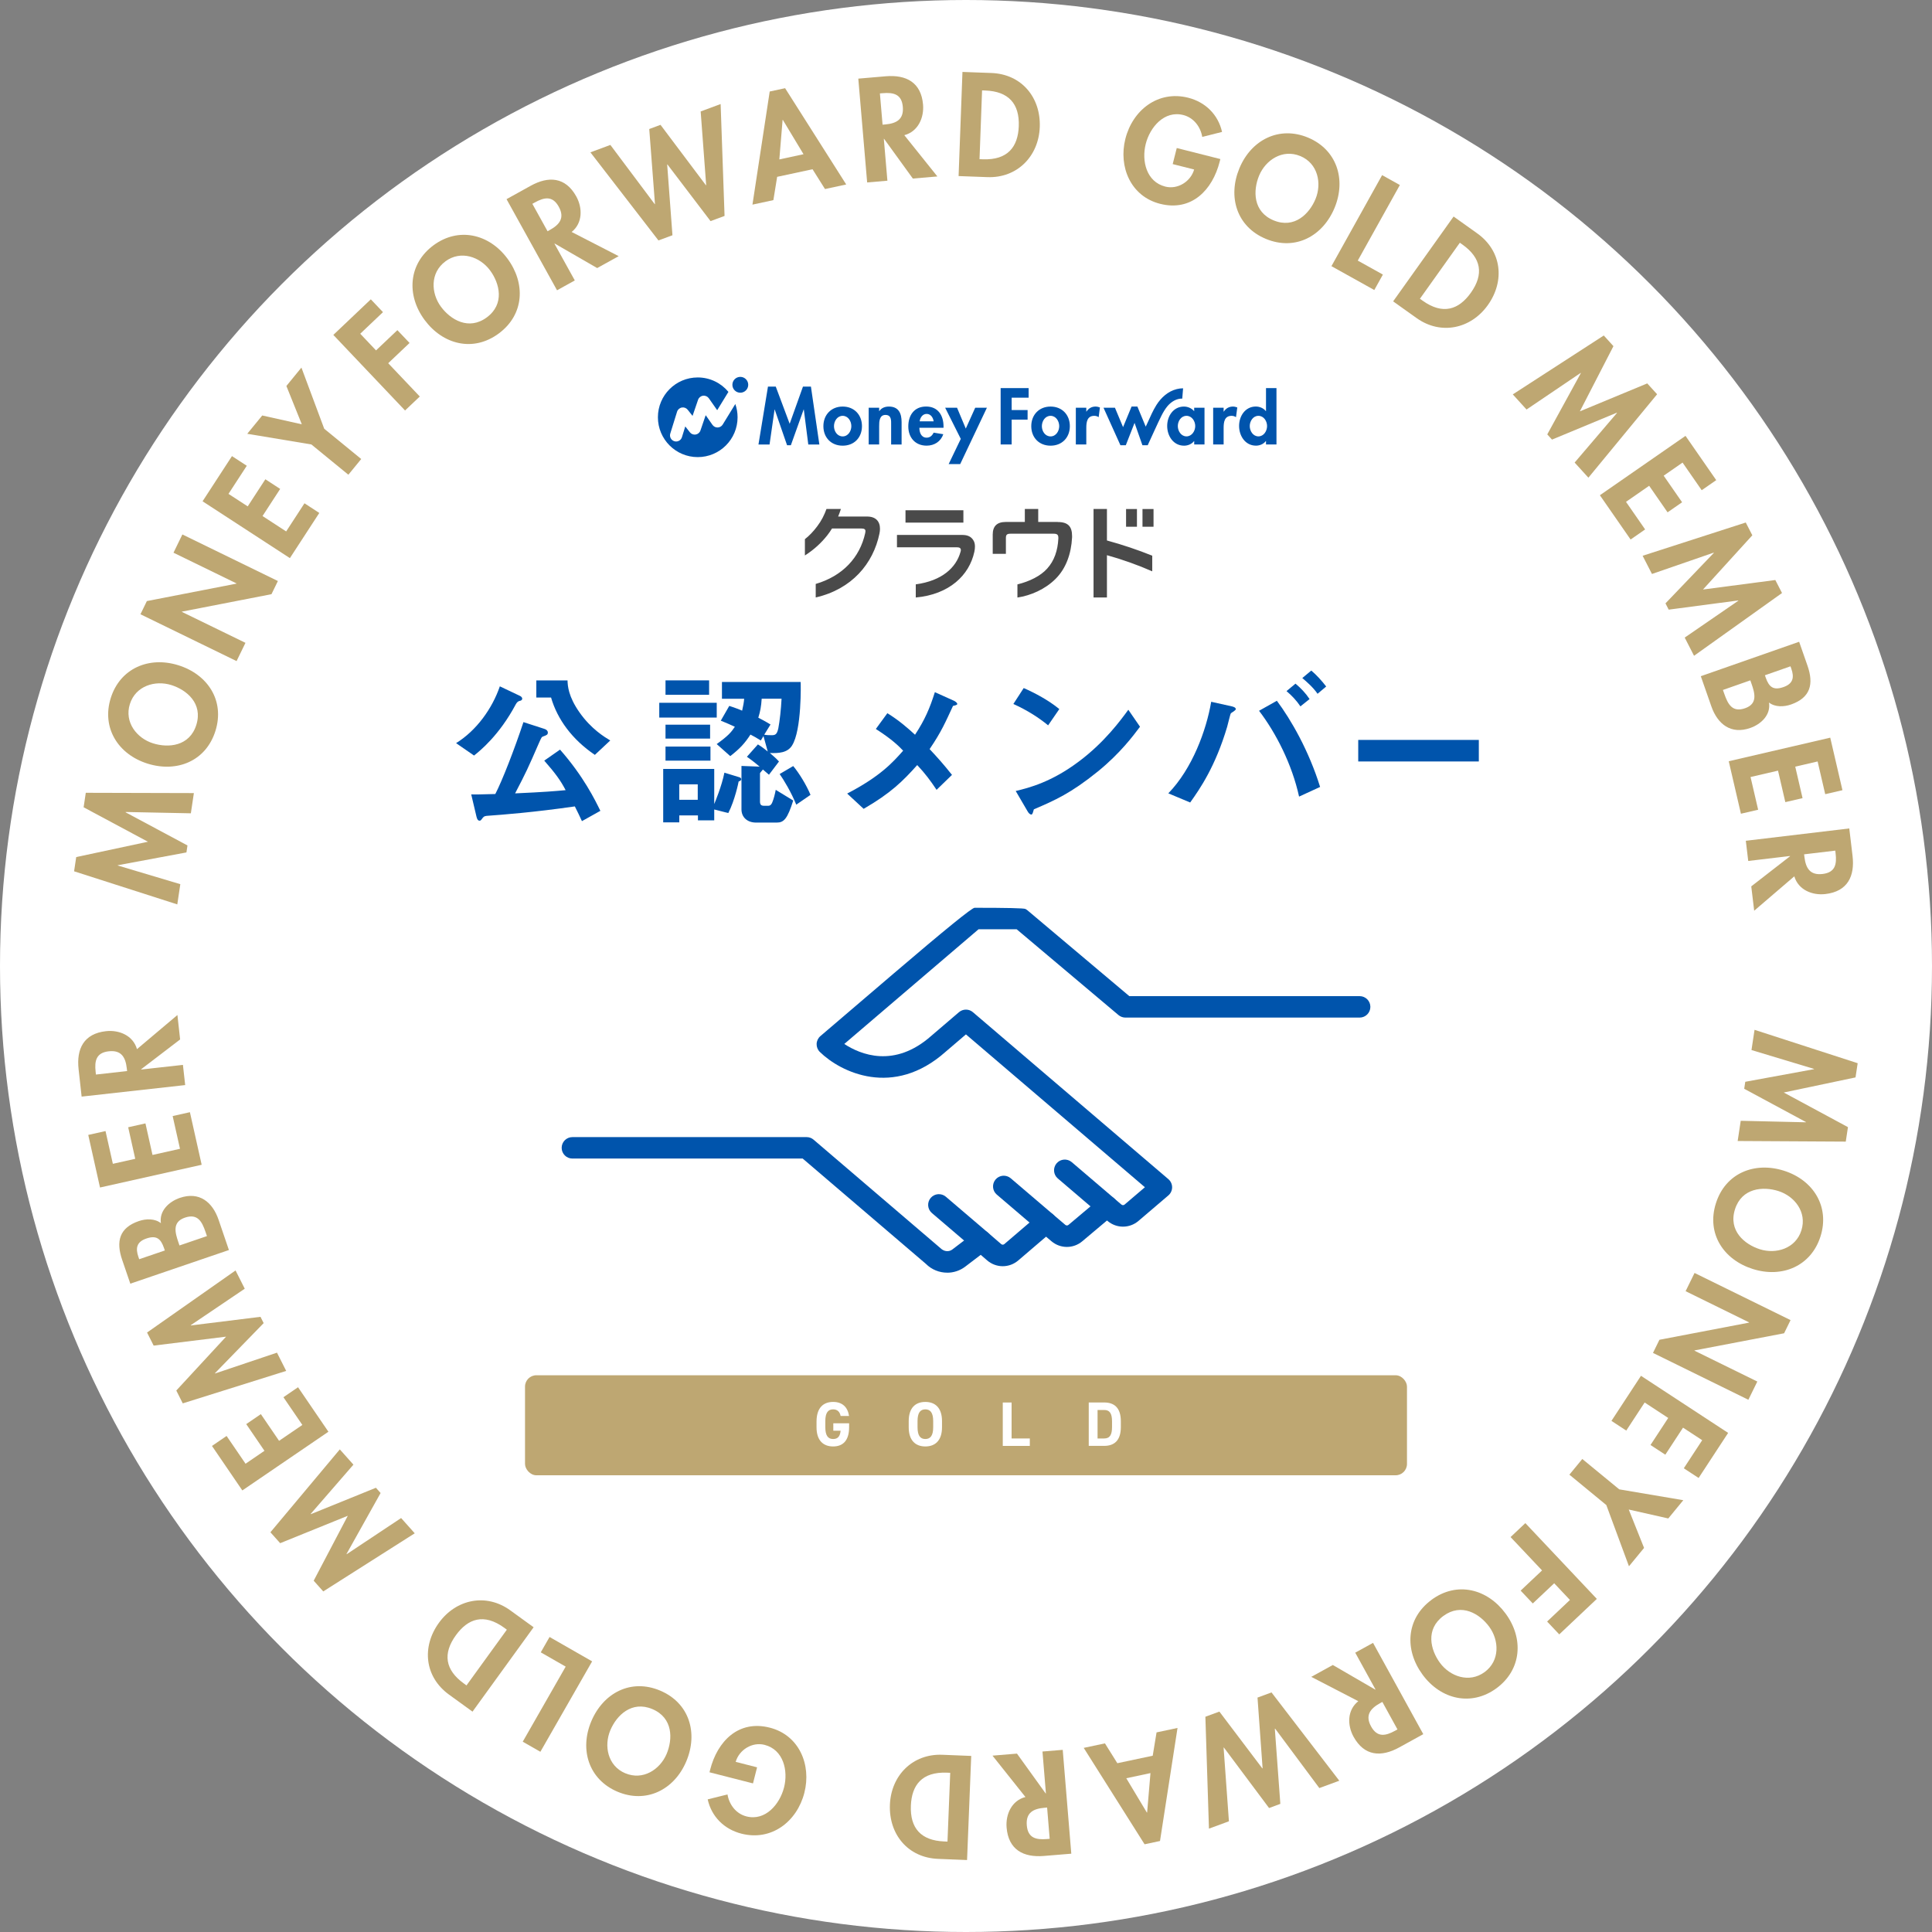
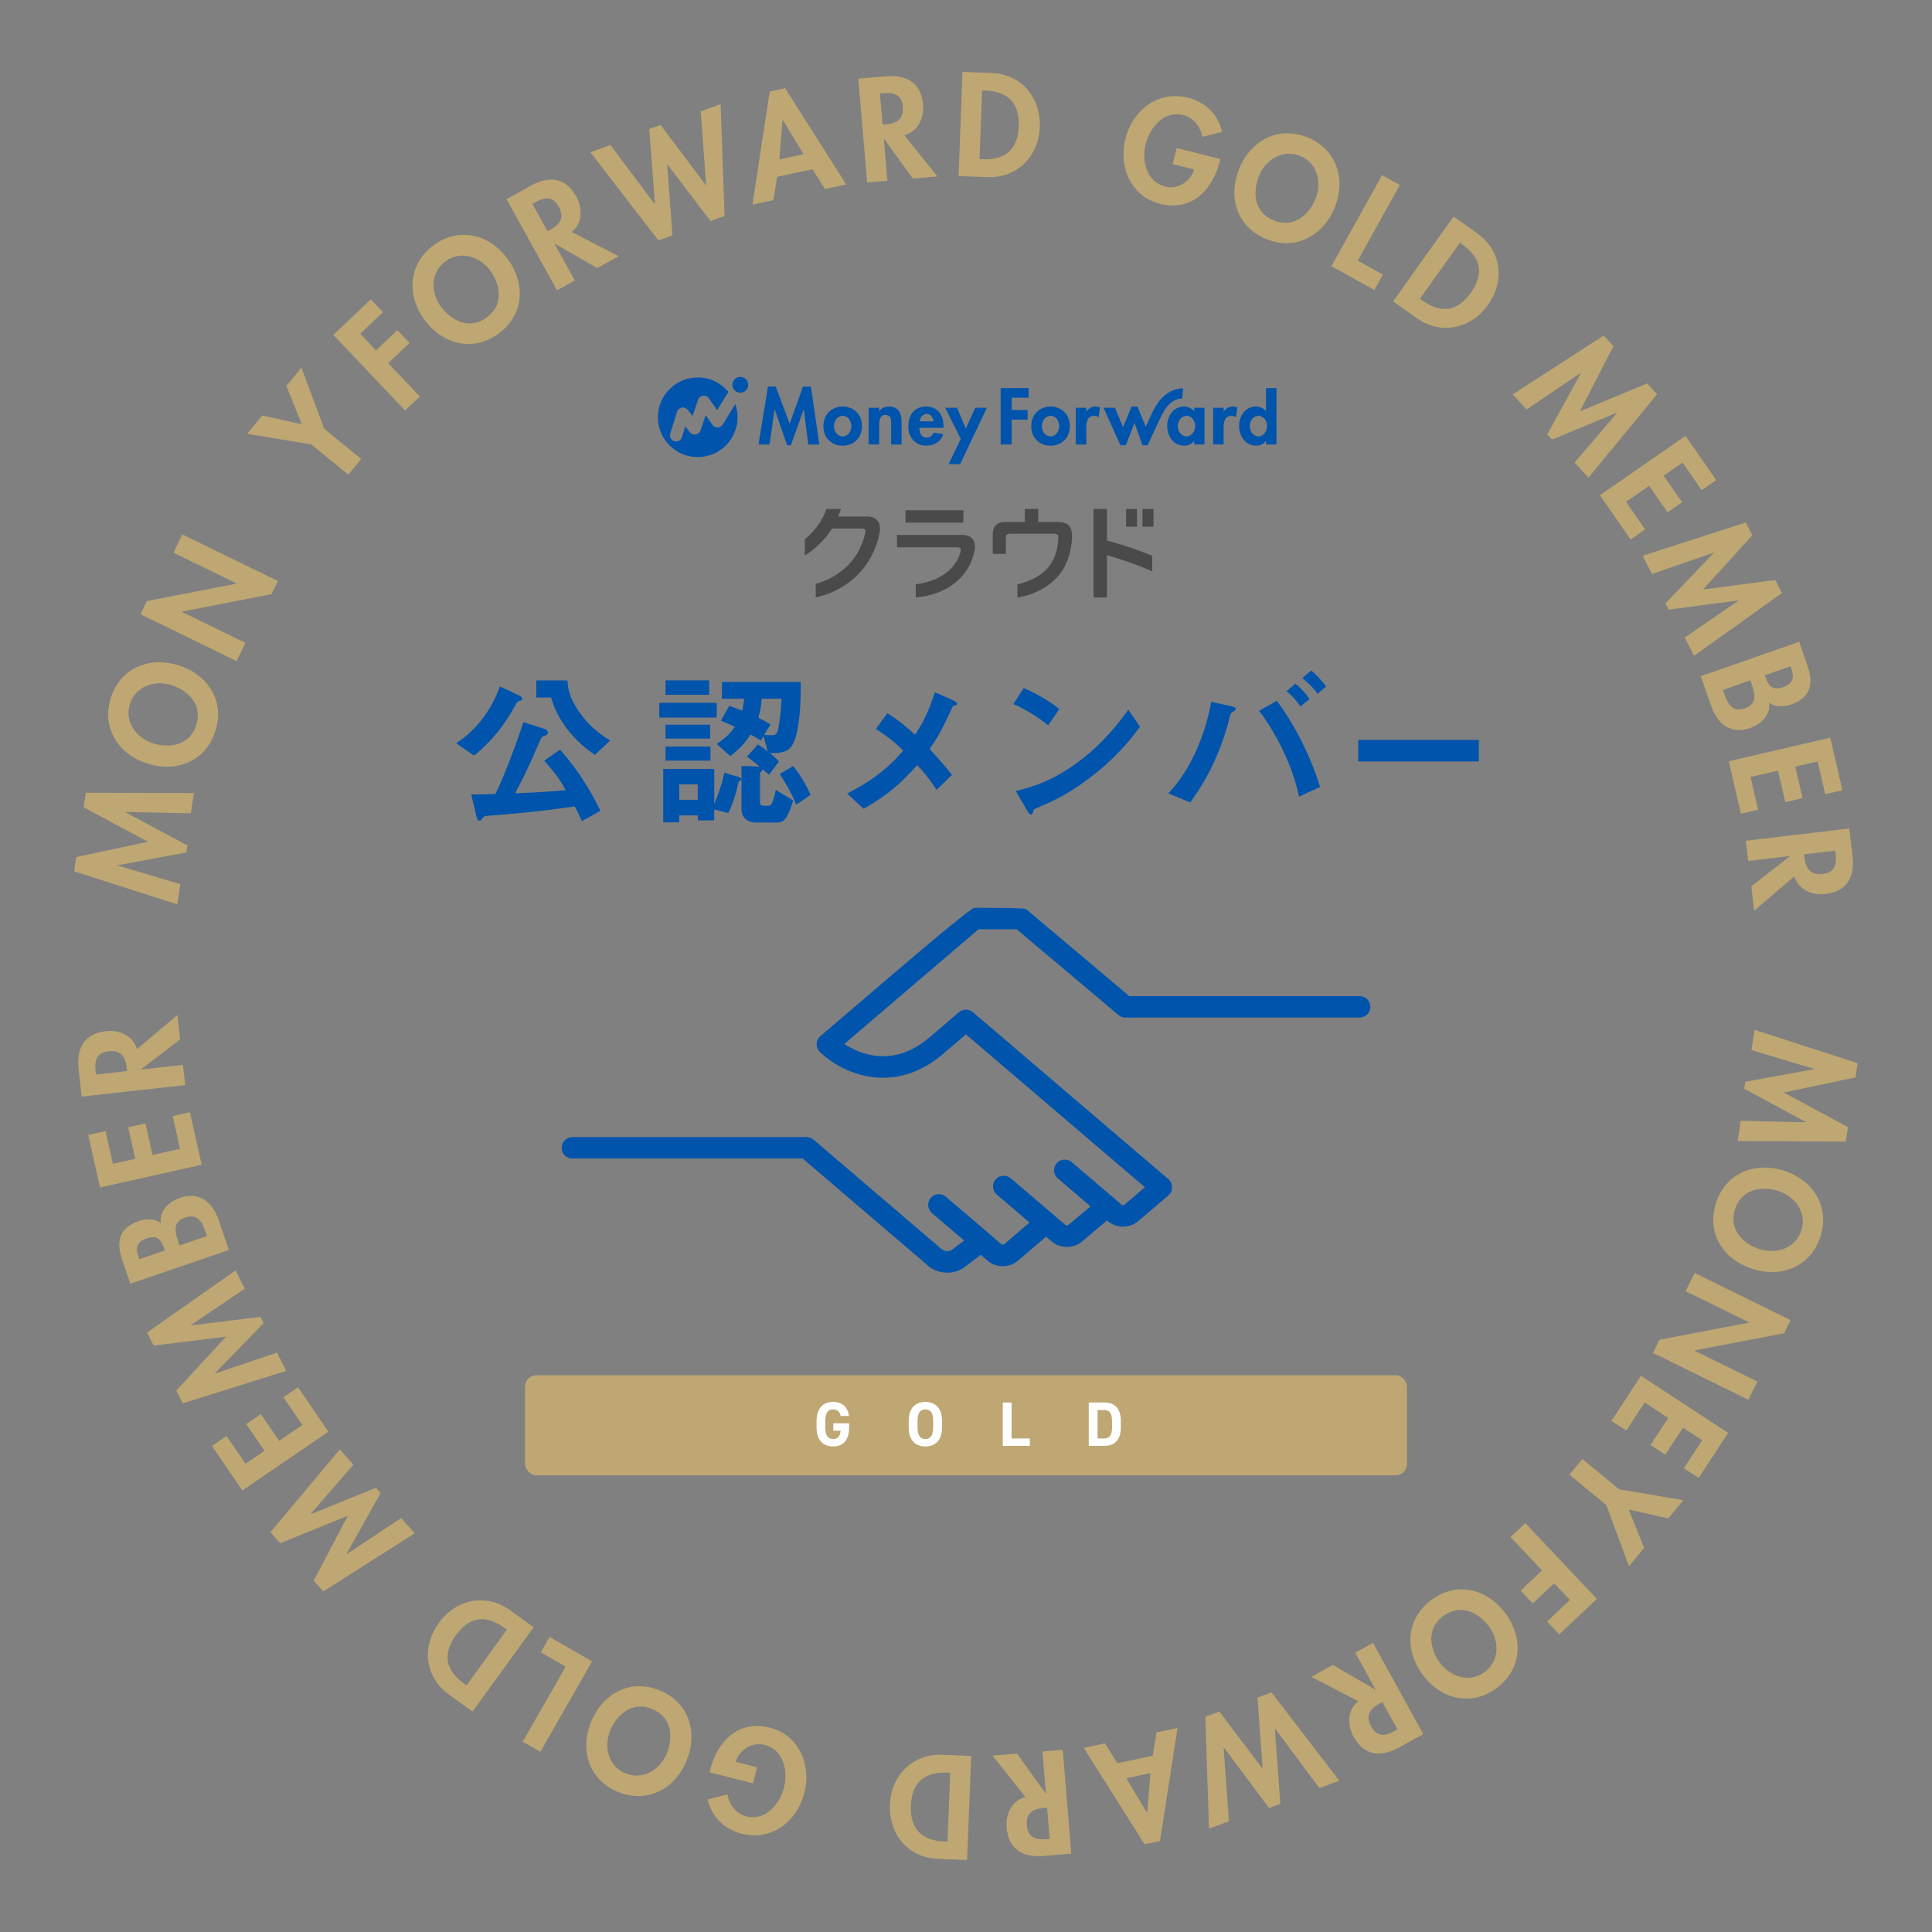
<svg xmlns="http://www.w3.org/2000/svg" id="_レイヤー_2" data-name="レイヤー 2" viewBox="0 0 600 600">
  <rect x="0" y="0" width="600" height="600" fill="#808080" stroke="none" />
  <defs>
    <style>
      .cls-1 {
        fill: #4a4a4a;
      }

      .cls-2 {
        fill: #fff;
      }

      .cls-3 {
        fill: #0054ac;
      }

      .cls-4 {
        fill: #bea772;
      }
    </style>
  </defs>
  <g id="_レイヤー_1-2" data-name="レイヤー 1">
    <g>
-       <circle class="cls-2" cx="300" cy="300" r="300" />
      <g>
        <rect class="cls-4" x="163.05" y="427.1" width="273.9" height="31.06" rx="3.52" ry="3.52" />
        <g>
          <path class="cls-2" d="M263.7,442.02v1.23c0,4.12-1.91,5.96-4.96,5.96s-5.16-1.84-5.16-5.96v-1.72c0-4.36,2.13-6.15,5.16-6.15,2.83,0,4.53,1.6,4.94,4.36h-2.62c-.23-1.23-.96-2.05-2.33-2.05-1.58,0-2.42,1.07-2.42,3.65v1.91c0,2.58.84,3.65,2.42,3.65s2.17-.96,2.33-2.58h-2.27v-2.3h4.9Z" />
          <path class="cls-2" d="M287.37,449.21c-3.03,0-5.16-1.84-5.16-5.96v-1.91c0-4.16,2.13-5.96,5.16-5.96s5.18,1.8,5.18,5.96v1.91c0,4.12-2.13,5.96-5.18,5.96ZM284.95,443.25c0,2.58.84,3.65,2.42,3.65s2.44-1.07,2.44-3.65v-1.91c0-2.58-.86-3.65-2.44-3.65s-2.42,1.07-2.42,3.65v1.91Z" />
          <path class="cls-2" d="M314.16,446.73h5.66v2.31h-8.4v-13.48h2.74v11.17Z" />
          <path class="cls-2" d="M338.12,449.03v-13.48h4.79c3.05,0,5.18,1.56,5.18,5.86v1.76c0,4.28-2.13,5.86-5.18,5.86h-4.79ZM345.35,443.18v-1.76c0-2.32-.63-3.54-2.44-3.54h-2.05v8.85h2.05c1.82,0,2.44-1.23,2.44-3.55Z" />
        </g>
      </g>
      <g>
        <path class="cls-3" d="M161.34,217.68q-.68.16-1.16,1.05c-5.16,9.69-11.12,14.43-12.96,15.91l-5.58-3.85c6.37-3.95,11.22-10.74,13.59-17.64l6.32,3c.42.21.63.58.63.79,0,.53-.47.68-.84.74ZM180.73,255.02c-.79-1.74-1.26-2.68-2.21-4.58-12.8,1.84-22.44,2.58-26.97,2.9-.74.05-1.21.11-1.58.58-.63.84-.69.95-1.05.95-.53,0-.79-.58-.95-1.27l-1.63-6.9c1.16.05,1.79.05,7.48-.11,2.16-4.16,5.95-13.91,8.74-22.33l6.53,2.11c.69.21,1.05.68,1.05,1.11,0,.68-.37.84-1.42,1.21-.53.16-.58.37-1.32,2-3.53,8.11-3.95,9.01-7.43,15.7,9.32-.42,12.32-.69,15.69-1-1.53-2.95-3.16-5.21-6.64-9.17l4.9-3.42c7.32,8.32,10.85,15.59,12.53,19.01l-5.74,3.21ZM184.73,234.43c-7.06-4.79-11.64-11.06-13.59-17.8h-4.58v-5.32h9.69c.05,1.63.21,4.95,3.74,9.96,3.63,5.16,7.79,7.64,9.53,8.69l-4.79,4.48Z" />
        <path class="cls-3" d="M204.74,222.84v-4.58h17.85v4.58h-17.85ZM229.39,242.7c-.05.32-1.16,5.79-3.21,9.8l-4.37-1.11v3.37h-5.06v-1.53h-5.79v2.16h-5v-16.59h15.85v10.9c.26-.63,2.32-5.53,3.16-9.74l4.64,1.42c.32.11.58.26.58.63,0,.42-.53.58-.79.68ZM206.68,215.78v-4.48h13.54v4.48h-13.54ZM206.68,229.37v-4.32h13.85v4.32h-13.85ZM206.68,236.22v-4.37h13.96v4.37h-13.96ZM216.69,243.59h-5.74v4.79h5.74v-4.79ZM245.98,231.53c-1.47,2.32-4.27,2.42-6.9,2.32.68.58,2,1.69,2.84,2.64l-3.11,4.11c-1-.89-1.11-.95-1.9-1.63-.05.21-.89.95-.89,1.21v8.69c0,1,.32,1.37,1.26,1.37h1.32c.68,0,1.05-.53,1.26-1.11.42-1,.84-2.63,1.05-3.84l5.43,3.32c-1.79,5.69-2.9,6.85-5.11,6.85h-6.43c-2.69,0-4.53-1.63-4.53-4.11v-13.48l5.48.21.21.05c-2.11-1.79-3.11-2.48-4-3.11l3.42-3.84c.58.37,1.37.84,3.05,2.21l-1.32-4.79-.84,1.37c-1.26-.79-2.16-1.32-3.21-1.84-1.69,2.63-3.27,4.37-6.27,6.69l-4.21-3.74c3.53-2.53,4.48-3.64,5.64-5.37-1.47-.68-2.53-1.16-4.37-1.9l2.63-4.58c.63.21,1.58.47,4,1.47.37-1.63.53-2.53.63-3.69h-6.9v-5.21h24.44c.05.37.37,15.01-2.69,19.75ZM236.55,216.99c-.16,2.42-.42,3.85-1.05,5.9,2.37,1.21,3.05,1.68,3.79,2.11l-1.95,3.16c.79.16,1.53.16,2.27.16,1.05,0,1.68-.11,2.11-2.16.42-2.21.84-5.9,1-9.17h-6.16ZM247.29,249.91c-1.58-3.9-3.84-7.64-5.16-9.53l4.21-2.48c1.84,2.21,4.11,5.9,5.37,8.95l-4.43,3.05Z" />
        <path class="cls-3" d="M295.97,219.21c-2.32,5-3.58,8-7.27,13.43,2.37,2.53,4.32,4.69,6.95,8.01l-4.79,4.64c-1.9-2.85-3.48-5-6.01-7.69-4.42,4.95-8.22,8.74-16.64,13.59l-5.11-4.74c10.32-5.37,14.17-9.69,17.38-13.32-1.26-1.32-3.37-3.48-8.48-6.74l3.58-4.9c3.74,2.32,6.27,4.58,8.59,6.69,3.05-4.63,4.58-8.22,6.16-13.22l5.85,2.63c.26.11,1.11.58,1.11,1.05,0,.31-.79.47-1.32.58Z" />
        <path class="cls-3" d="M325.51,225.27c-3-2.48-6.58-4.74-10.8-6.64l3.21-4.95c3.48,1.53,7.74,3.79,11.06,6.53l-3.48,5.06ZM340.94,239.59c-8.32,6.74-13.33,8.96-19.86,11.75-.26.74-.37,1.63-.79,1.63-.32,0-.79-.32-1.16-1l-3.69-6.32c4.21-1,11.11-2.79,19.54-9.11,8.06-6,13.12-12.96,15.43-16.12l3.63,5.27c-2.05,2.74-6.16,8.27-13.11,13.91Z" />
        <path class="cls-3" d="M383.26,220.84c-.63.42-.84.53-1,.68-.21.26-.95,3.53-1.16,4.21-3.64,12.27-8.43,19.23-11.48,23.49l-6.79-2.84c7.43-7.64,11.8-19.54,13.32-28.44l6.37,1.42c.53.11,1.26.37,1.26.84,0,.26-.26.42-.53.63ZM403.44,247.39c-2.21-10.06-7.16-19.75-12.43-26.65l5.53-3.11c4.42,5.9,9.95,15.54,13.43,26.76l-6.53,3ZM403.86,219.37c-1.21-1.79-2.63-3.32-4.32-4.74l2.79-2.32c1.68,1.42,3.11,2.9,4.37,4.79l-2.84,2.27ZM409.18,215.47c-1.37-2.05-3.69-4-4.74-4.9l2.79-2.32c1.63,1.37,3.21,3.11,4.63,4.95l-2.68,2.26Z" />
        <path class="cls-3" d="M421.81,236.48v-6.69h37.45v6.69h-37.45Z" />
      </g>
      <g>
        <path class="cls-3" d="M294.16,395.24c-2.41,0-4.81-.92-6.62-2.74l-38.26-32.7h-71.52c-1.84,0-3.33-1.49-3.33-3.33s1.49-3.33,3.33-3.33h72.75c.79,0,1.56.28,2.16.8l39.39,33.68c1.15,1.13,2.66,1.22,3.72.4l6.91-5.27c1.25-.95,3-.9,4.2.13l4.03,3.48c.29.25.7.25.99,0l10.78-9.22c1.24-1.06,3.08-1.07,4.32,0l3.84,3.26c.28.24.7.24.98,0l9.83-8.27c1.24-1.05,3.06-1.04,4.3,0l2.31,1.96c.29.24.7.24.98,0l6.31-5.38-55.58-47.47-6.34,5.42c-16.2,14.4-32.62,6.32-39.03.03-.67-.66-1.03-1.56-1-2.49.03-.93.45-1.81,1.16-2.42l22.86-19.53q23.8-20.33,25.03-20.33,15.06,0,15.77.36c.23.12.46.26.66.43l31.63,26.65h71.53c1.84,0,3.33,1.49,3.33,3.33s-1.49,3.33-3.33,3.33h-72.74c-.79,0-1.54-.28-2.15-.78l-31.63-26.65c-2.68,0-9.13,0-11.83,0-5.35,4.57-32.45,27.72-41.7,35.62,4.94,3.24,15.52,7.7,27.07-2.56l8.55-7.31c1.25-1.06,3.08-1.06,4.32,0l60.7,51.85c.74.63,1.17,1.56,1.17,2.53s-.43,1.9-1.17,2.53l-9.27,7.91c-2.78,2.38-6.83,2.38-9.62.01l-.16-.14-7.68,6.46c-2.78,2.34-6.8,2.34-9.57-.01l-1.68-1.42-8.63,7.38c-2.81,2.4-6.88,2.39-9.68-.03l-1.98-1.71-4.74,3.61c-1.67,1.3-3.68,1.94-5.68,1.94Z" />
        <path class="cls-3" d="M343.8,377.99c-.76,0-1.53-.26-2.16-.8l-13.13-11.21c-1.4-1.2-1.56-3.3-.37-4.7,1.19-1.39,3.29-1.56,4.7-.37l13.13,11.21c1.4,1.2,1.56,3.3.37,4.7-.66.77-1.59,1.17-2.54,1.17Z" />
        <path class="cls-3" d="M324.85,383c-.76,0-1.53-.26-2.16-.8l-13.13-11.21c-1.4-1.2-1.56-3.3-.37-4.7,1.19-1.39,3.29-1.56,4.7-.37l13.13,11.21c1.4,1.2,1.56,3.3.37,4.7-.66.77-1.59,1.17-2.54,1.17Z" />
        <path class="cls-3" d="M304.7,388.73c-.76,0-1.53-.26-2.16-.8l-13.13-11.21c-1.4-1.2-1.56-3.3-.37-4.7,1.19-1.39,3.29-1.56,4.7-.37l13.13,11.21c1.4,1.2,1.56,3.3.37,4.7-.66.77-1.59,1.17-2.54,1.17Z" />
      </g>
      <g id="_マネーフォワード_クラウド" data-name="マネーフォワード クラウド">
        <path id="_クラウド" data-name="クラウド" class="cls-1" d="M353.09,158.08h-3.38v5.5h3.38v-5.5ZM299.19,158.47h-17.98v3.83h17.98v-3.83ZM343.77,158.09v-.02s-4.16,0-4.16,0v.02s0,27.46,0,27.46h4.16v-13.13c4.65,1.28,9.67,3.07,14.07,5.01v-4.86c-4.49-1.8-9.19-3.39-14.07-4.72v-9.75ZM354.81,158.08v5.5h3.43v-5.5h-3.43ZM328.52,162.1h-6.09v-4.03s-4.16,0-4.16,0v4.03h-5.94c-2.68,0-4.03,1.29-4.03,3.9v6h4.09v-4.93c0-1,.32-1.32,1.45-1.32h13.39c1.06,0,1.45.32,1.45,1.26v.23c-.19,3.74-1.26,6.9-3.48,9.35-2.04,2.28-5.46,3.98-9.23,4.9v4.08c4.14-.61,8.62-2.57,11.84-5.79,3.23-3.21,4.87-7.77,5.13-12.89,0-.13,0-.29,0-.42,0-2.89-1.19-4.35-4.42-4.35ZM298.87,166.12h-20.31v3.84h18.61c.87,0,1.23.32,1.23.84,0,.19-.03.39-.1.58-1.36,4.91-5.74,8.98-13.9,10.1v4.08c10.41-.95,16.62-6.9,18.19-14.18.13-.58.19-1.16.19-1.64,0-.81-.16-1.45-.52-2-.64-1.03-1.68-1.61-3.38-1.61ZM269.23,160.42h-8.94c.31-.75.6-1.54.86-2.35h-4.48c-.7,1.91-1.51,3.57-2.88,5.39-1.17,1.56-2.48,2.95-3.82,3.98v5.07c2.87-1.84,5.11-3.93,6.95-6.26.51-.64,1-1.36,1.47-2.12h9.13c.95,0,1.29.3,1.25.89-.01.19-.03.34-.07.53-1.67,7.61-7.02,13.34-15.37,15.8v4.2h0c11.22-2.58,17.87-10.49,19.8-19.87.1-.53.16-.99.16-1.45,0-2.37-1.38-3.85-4.08-3.81Z" />
        <path id="MoneyForward" class="cls-3" d="M251.84,120.06l2.62,17.98h-3.44l-1.39-10.87h-.05l-3.97,11.1h-1.18l-3.84-11.1h-.04l-1.56,10.87h-3.44l2.95-17.98h2.42l4.32,11.55,4.13-11.55h2.46ZM267.69,132.35c0,3.53-2.41,6.06-5.99,6.06s-5.99-2.53-5.99-6.06,2.44-6.09,5.99-6.09,5.99,2.53,5.99,6.09ZM264.39,132.35c0-1.58-1.02-3.21-2.69-3.21s-2.7,1.63-2.7,3.21,1.02,3.18,2.7,3.18,2.69-1.65,2.69-3.18ZM276.05,126.26c-1.16,0-2.3.39-2.97,1.42h-.05v-1.05h-3.25v11.4h3.25v-5.64c0-1.37.02-3.53,1.95-3.53s1.77,1.77,1.77,3.14v6.04h3.25v-6.97c0-2.65-.88-4.81-3.95-4.81ZM293.02,132.46v.39h-7.5c0,1.44.56,3.07,2.25,3.07,1.07,0,1.74-.65,2.18-1.56l3,.49c-.79,2.28-2.79,3.55-5.18,3.55-3.53,0-5.69-2.51-5.69-5.97s1.83-6.18,5.53-6.18,5.41,2.76,5.41,6.2ZM289.95,130.84c-.16-1.16-.91-2.3-2.16-2.3s-2.02,1.11-2.18,2.3h4.34ZM299.94,133.11l-2.72-6.48h-3.69l4.85,9.67-3.76,7.82h3.58l8.29-17.49h-3.63l-2.93,6.48ZM332.25,132.35c0,3.53-2.42,6.06-5.99,6.06s-5.99-2.53-5.99-6.06,2.44-6.09,5.99-6.09,5.99,2.53,5.99,6.09ZM328.95,132.35c0-1.58-1.02-3.21-2.69-3.21s-2.7,1.63-2.7,3.21,1.02,3.18,2.7,3.18,2.69-1.65,2.69-3.18ZM337.41,127.82h-.05v-1.19h-3.25v11.4h3.25v-5.13c0-1.77.23-3.76,2.49-3.76.49,0,.95.14,1.35.42l.39-3.02c-.42-.16-.88-.28-1.35-.28-1.21,0-2.18.56-2.83,1.56ZM370.87,126.63h3.2v11.4h-3.2v-1.04h-.05c-.7.91-1.91,1.42-3.09,1.42-3.35,0-5.25-3.05-5.25-6.13s1.93-6.02,5.2-6.02c1.19,0,2.39.51,3.18,1.44v-1.07ZM371.19,132.32c0-1.54-1.04-3.18-2.72-3.18s-2.69,1.65-2.69,3.18,1.02,3.2,2.69,3.2,2.72-1.67,2.72-3.2ZM380.06,127.82h-.05v-1.19h-3.25v11.4h3.25v-5.13c0-1.77.23-3.76,2.49-3.76.49,0,.95.14,1.35.42l.4-3.02c-.42-.16-.88-.28-1.35-.28-1.21,0-2.18.56-2.83,1.56ZM396.42,120.52v17.51h-3.25v-1.07h-.05c-.68.93-1.88,1.44-3.06,1.44-3.35,0-5.25-3.05-5.25-6.13s1.93-6.02,5.2-6.02c1.18,0,2.39.51,3.11,1.42h.05v-7.15h3.25ZM393.5,132.32c0-1.54-1.02-3.18-2.69-3.18s-2.69,1.65-2.69,3.18,1.02,3.2,2.69,3.2,2.69-1.67,2.69-3.2ZM310.76,138.03h3.42v-7.71h4.95v-2.97h-4.95v-3.85h5.27v-2.97h-8.69v17.51ZM367.16,123.79s.26-3.2.26-3.2c-.66,0-1.33.09-1.97.25-2.72.68-4.85,2.62-6.32,4.95-1.08,1.71-1.87,3.59-2.71,5.42-.11.24-.22.47-.33.71-.07.16-.17.35-.28.57l-2.58-6.23h-1.81l-2.64,6.39-2.52-6.02h-3.55l5.25,11.64h1.67l2.72-6.94,2.44,6.94c.51,0,1.65,0,1.65,0,0,0,.03-.07.04-.1.47-.97,3.2-7.09,4.29-9.21.47-.92,1.12-2.02,1.78-2.8,1.2-1.43,2.85-2.42,4.6-2.37ZM224.45,131.84l3.91-6.37c.45,1.29.7,2.67.7,4.12,0,6.83-5.54,12.37-12.37,12.37s-12.37-5.54-12.37-12.37,5.54-12.37,12.37-12.37c3.83,0,7.26,1.75,9.53,4.48l-3.49,5.69-2.59-3.7c-.41-.58-1.11-.89-1.82-.79-.71.1-1.3.59-1.53,1.26l-1.71,5-1.51-1.91c-.44-.55-1.14-.82-1.83-.69-.69.13-1.26.63-1.47,1.3l-2.11,6.79c-.31,1,.25,2.06,1.25,2.37.19.06.38.09.56.09.81,0,1.56-.52,1.81-1.33l1.04-3.35,1.43,1.82c.43.55,1.12.81,1.81.7.68-.12,1.25-.6,1.47-1.25l1.63-4.76,2.11,3.01c.37.52.97.83,1.61.81.64-.02,1.22-.36,1.56-.9ZM229.91,117.04c-1.36,0-2.46,1.1-2.46,2.46s1.1,2.46,2.46,2.46,2.46-1.1,2.46-2.46-1.1-2.46-2.46-2.46Z" />
      </g>
      <g>
        <path class="cls-4" d="M39.02,252.2v.08s19.2,10.28,19.2,10.28l-.32,2.17-21.33,3.98v.08s19.43,5.8,19.43,5.8l-.94,6.28-32.05-10.28.66-4.42,22.27-4.76-19.97-10.7.67-4.5,33.57.09-.94,6.28-20.25-.41Z" />
        <path class="cls-4" d="M66.91,226.98c-2.95,9.42-11.99,13.02-21.08,10.17-9.17-2.87-14.32-11.14-11.44-20.35s11.83-13.07,21-10.2c9.09,2.84,14.47,10.96,11.52,20.38ZM40.33,218.66c-1.78,5.69,2.21,10.63,7.2,12.19,4.75,1.49,11.35.94,13.44-5.73,2.09-6.68-3.02-10.88-7.77-12.37-5-1.56-11.08.22-12.87,5.91Z" />
        <path class="cls-4" d="M43.62,190.76l1.99-4.09,27.79-5.41.04-.08-19.56-9.53,2.76-5.67,29.66,14.46-1.99,4.09-27.79,5.41-.04.08,19.75,9.62-2.76,5.67-29.86-14.55Z" />
-         <path class="cls-4" d="M70.96,153.38l5.97,3.88,5.48-8.42,4.6,3-5.48,8.42,7.34,4.78,5.69-8.74,4.6,3-9.13,14.03-27.12-17.65,9.13-14.03,4.6,3-5.69,8.74Z" />
        <path class="cls-4" d="M76.79,134.71l4.65-5.68,12.29,2.74-4.79-11.9,4.67-5.71,7.08,18.99,11.49,9.4-3.99,4.88-11.49-9.4-19.91-3.31Z" />
        <path class="cls-4" d="M111.88,103.65l4.9,5.17,6.63-6.29,3.78,3.98-6.63,6.29,9.81,10.34-4.58,4.34-22.27-23.47,11.64-11.05,3.78,3.98-7.07,6.71Z" />
        <path class="cls-4" d="M154.89,103.57c-7.93,5.87-17.36,3.45-23.03-4.21-5.72-7.73-5-17.44,2.76-23.18,7.76-5.74,17.26-3.59,22.98,4.14,5.67,7.66,5.23,17.38-2.71,23.25ZM138.32,81.18c-4.8,3.55-4.48,9.89-1.37,14.09,2.96,4,8.61,7.46,14.24,3.29,5.62-4.16,3.97-10.58,1.01-14.58-3.11-4.21-9.08-6.36-13.88-2.81Z" />
        <path class="cls-4" d="M192.14,79.55l-6.68,3.7-13.19-7.61-.08.04,6.32,11.41-5.52,3.06-15.68-28.3,7.47-4.14c5.59-3.1,10.83-2.76,14.18,3.28,2,3.6,2,8.31-1.43,11.05l14.61,7.51ZM170.05,71.82l.71-.4c3.04-1.68,4.68-3.77,2.77-7.22-1.93-3.49-4.52-2.94-7.45-1.32l-.75.42,4.72,8.52Z" />
        <path class="cls-4" d="M203.33,63.42l.08-.03-1.78-23.32,3.5-1.3,14.1,18.76.08-.03-1.71-22.89,6.2-2.3,1.22,34.75-4.35,1.61-13.39-17.6-.08.03,1.64,21.96-4.35,1.61-21.13-27.36,6.2-2.3,13.79,18.41Z" />
        <path class="cls-4" d="M241.35,54.92l-1.17,7.23-6.5,1.4,5.36-35.13,4.78-1.03,18.98,29.9-6.59,1.42-3.87-6.15-10.99,2.36ZM243.12,37.24l-.08.02-1.01,12.25,7.51-1.62-6.42-10.65Z" />
        <path class="cls-4" d="M291.1,54.8l-7.61.65-8.93-12.33h-.08s1.11,13,1.11,13l-6.29.54-2.75-32.24,8.51-.73c6.37-.54,11.01,1.9,11.6,8.79.35,4.1-1.57,8.4-5.82,9.5l10.27,12.82ZM274.09,38.72l.81-.07c3.46-.3,5.81-1.53,5.48-5.46-.34-3.98-2.93-4.53-6.26-4.25l-.86.07.83,9.71Z" />
        <path class="cls-4" d="M298.89,22.34l9.01.33c9.35.35,15.35,7.57,15.01,16.79-.34,9.09-7.03,15.89-16.25,15.55l-8.96-.33,1.2-32.34ZM304.2,49.43l1.03.04c7.76.29,10.92-3.89,11.16-10.28.26-7.03-3.21-10.81-10.37-11.08l-1.03-.04-.79,21.36Z" />
        <path class="cls-4" d="M378.99,49.39l-.2.79c-2.24,8.86-8.76,15.58-18.5,13.12-9.15-2.31-12.98-11.51-10.8-20.17,2.26-8.95,10.16-15.14,19.52-12.78,5.33,1.35,9.3,5.23,10.51,10.62l-6.15,1.55c-.53-3.14-2.65-5.98-5.9-6.8-5.91-1.49-10.35,3.8-11.66,9.01s.18,11.73,6.09,13.22c3.83.97,7.87-1.55,8.95-5.31l-6.66-1.68,1.26-4.99,13.52,3.42Z" />
        <path class="cls-4" d="M393.16,74.2c-9.12-3.77-11.91-13.09-8.27-21.9,3.67-8.88,12.36-13.28,21.28-9.59s11.97,12.93,8.3,21.82c-3.64,8.8-12.19,13.44-21.31,9.67ZM403.8,48.46c-5.51-2.28-10.78,1.26-12.78,6.09-1.9,4.6-1.94,11.22,4.52,13.89,6.46,2.67,11.11-2.05,13.01-6.65,2-4.84.76-11.06-4.75-13.34Z" />
        <path class="cls-4" d="M421.67,80.93l7.8,4.34-2.67,4.8-13.31-7.41,15.74-28.27,5.51,3.07-13.07,23.47Z" />
        <path class="cls-4" d="M451.42,67.24l7.34,5.23c7.62,5.43,8.66,14.76,3.31,22.27-5.28,7.41-14.61,9.4-22.12,4.05l-7.3-5.2,18.78-26.35ZM440.97,92.78l.84.6c6.32,4.51,11.26,2.76,14.97-2.45,4.08-5.73,3.27-10.79-2.57-14.95l-.84-.6-12.4,17.4Z" />
        <path class="cls-4" d="M502.17,128.23l-.06-.06-20.12,8.35-1.47-1.62,10.43-19.03-.06-.06-16.81,11.37-4.27-4.7,28.26-18.29,3,3.31-10.43,20.25,20.93-8.68,3.06,3.37-21.34,25.91-4.27-4.7,13.14-15.4Z" />
        <path class="cls-4" d="M522.52,143.67l-5.85,4.06,5.72,8.25-4.51,3.13-5.72-8.25-7.19,4.99,5.94,8.57-4.51,3.13-9.54-13.75,26.59-18.44,9.54,13.75-4.51,3.13-5.94-8.57Z" />
        <path class="cls-4" d="M539.86,186.56l-.04-.08-21.59,2.85-1-1.95,15.01-15.67-.04-.08-19.17,6.62-2.9-5.65,32.03-10.33,2.04,3.97-15.32,16.84,22.46-2.95,2.08,4.04-27.32,19.49-2.9-5.65,16.68-11.47Z" />
        <path class="cls-4" d="M558.74,199.31l2.59,7.41c1.98,5.67.98,9.93-5.1,12.06-2.19.77-4.97.88-6.85-.6.61,3.83-2.46,6.73-5.83,7.9-5.99,2.1-10.14-1.18-12.08-6.73l-3.27-9.35,30.53-10.69ZM535.07,214.27l.44,1.25c1.12,3.2,2.49,5.81,6.46,4.42,3.97-1.39,3-4.69,1.95-7.68l-.34-.97-8.5,2.98ZM548.11,209.71l.25.73c1.02,2.92,2.37,4.04,5.53,2.93,3.12-1.09,3.3-3.16,2.43-5.67l-.27-.77-7.94,2.78Z" />
        <path class="cls-4" d="M564.47,236.48l-6.94,1.61,2.27,9.78-5.35,1.24-2.27-9.78-8.53,1.98,2.36,10.16-5.35,1.24-3.78-16.3,31.52-7.32,3.79,16.31-5.35,1.24-2.36-10.16Z" />
        <path class="cls-4" d="M544.78,282.86l-.91-7.59,12.03-9.34v-.09s-12.97,1.54-12.97,1.54l-.75-6.27,32.13-3.83,1.01,8.48c.76,6.35-1.53,11.08-8.39,11.89-4.09.49-8.45-1.28-9.69-5.5l-12.47,10.69ZM560.28,265.32l.1.81c.41,3.45,1.72,5.76,5.65,5.29,3.96-.47,4.43-3.08,4.03-6.4l-.1-.85-9.67,1.15Z" />
        <path class="cls-4" d="M560.85,348.54v-.08s-19.17-10.33-19.17-10.33l.33-2.17,21.35-3.92v-.08s-19.42-5.86-19.42-5.86l.95-6.28,32.03,10.37-.67,4.41-22.29,4.69,19.94,10.75-.68,4.5-33.57-.19.95-6.28,20.25.47Z" />
        <path class="cls-4" d="M532.89,373.69c2.98-9.41,12.03-12.99,21.11-10.12,9.17,2.9,14.29,11.18,11.38,20.39-2.91,9.21-11.87,13.04-21.03,10.14-9.09-2.87-14.44-11-11.46-20.41ZM559.44,382.09c1.8-5.69-2.17-10.64-7.17-12.21-4.75-1.5-11.35-.98-13.46,5.69-2.11,6.67,2.99,10.89,7.74,12.4,4.99,1.58,11.09-.19,12.89-5.87Z" />
        <path class="cls-4" d="M556.07,409.98l-2,4.08-27.81,5.32-.04.08,19.53,9.59-2.78,5.66-29.62-14.55,2-4.08,27.81-5.32.04-.08-19.72-9.69,2.78-5.66,29.81,14.64Z" />
        <path class="cls-4" d="M528.64,447.27l-5.96-3.9-5.5,8.4-4.6-3.01,5.5-8.4-7.32-4.8-5.71,8.72-4.6-3.01,9.17-14,27.07,17.73-9.17,14-4.6-3.01,5.71-8.72Z" />
        <path class="cls-4" d="M522.76,465.9l-4.66,5.67-12.28-2.77,4.76,11.92-4.69,5.7-7.03-19.01-11.47-9.44,4.01-4.87,11.47,9.43,19.9,3.37Z" />
        <path class="cls-4" d="M487.56,496.88l-4.89-5.18-6.65,6.27-3.77-3.99,6.65-6.27-9.78-10.36,4.59-4.33,22.2,23.53-11.67,11.02-3.77-3.99,7.08-6.69Z" />
        <path class="cls-4" d="M444.56,496.84c7.95-5.85,17.37-3.41,23.02,4.27,5.7,7.74,4.96,17.45-2.82,23.18-7.78,5.72-17.27,3.54-22.96-4.2-5.65-7.67-5.18-17.39,2.77-23.24ZM461.07,519.27c4.8-3.54,4.51-9.87,1.41-14.09-2.95-4.01-8.59-7.47-14.23-3.33-5.63,4.15-4,10.56-1.05,14.57,3.1,4.21,9.07,6.38,13.87,2.85Z" />
        <path class="cls-4" d="M407.23,520.76l6.69-3.68,13.17,7.64.08-.04-6.29-11.43,5.53-3.04,15.6,28.35-7.48,4.12c-5.6,3.08-10.84,2.73-14.17-3.32-1.99-3.61-1.98-8.31,1.47-11.04l-14.59-7.55ZM429.3,528.55l-.71.39c-3.04,1.68-4.69,3.76-2.79,7.22,1.92,3.5,4.51,2.95,7.45,1.34l.75-.41-4.7-8.54Z" />
        <path class="cls-4" d="M395.99,536.85l-.08.03,1.71,23.33-3.5,1.29-14.04-18.8-.08.03,1.65,22.89-6.2,2.28-1.11-34.75,4.35-1.6,13.34,17.64.08-.03-1.58-21.96,4.35-1.6,21.05,27.42-6.2,2.28-13.73-18.46Z" />
        <path class="cls-4" d="M357.99,545.24l1.19-7.23,6.51-1.38-5.44,35.11-4.79,1.02-18.9-29.94,6.59-1.4,3.85,6.16,11-2.33ZM356.17,562.91l.08-.02,1.04-12.24-7.51,1.6,6.39,10.66Z" />
        <path class="cls-4" d="M308.22,545.23l7.61-.63,8.9,12.36h.09s-1.07-13.01-1.07-13.01l6.29-.52,2.66,32.25-8.51.7c-6.37.53-11.01-1.94-11.58-8.82-.34-4.11,1.59-8.4,5.85-9.48l-10.23-12.85ZM325.18,561.35l-.81.07c-3.46.29-5.82,1.51-5.49,5.45.33,3.98,2.92,4.54,6.25,4.26l.86-.07-.8-9.71Z" />
        <path class="cls-4" d="M300.33,577.65l-9-.36c-9.35-.37-15.33-7.61-14.96-16.83.36-9.09,7.07-15.87,16.29-15.5l8.96.36-1.29,32.33ZM295.1,550.56l-1.03-.04c-7.76-.31-10.93,3.86-11.19,10.25-.28,7.03,3.18,10.82,10.34,11.11l1.03.04.85-21.35Z" />
        <path class="cls-4" d="M220.34,550.4l.2-.79c2.26-8.86,8.8-15.56,18.53-13.07,9.15,2.34,12.95,11.55,10.74,20.2-2.28,8.94-10.19,15.11-19.55,12.72-5.32-1.36-9.29-5.25-10.48-10.65l6.15-1.53c.53,3.15,2.63,5.99,5.88,6.82,5.9,1.51,10.35-3.78,11.68-8.98,1.33-5.2-.15-11.73-6.05-13.24-3.83-.98-7.88,1.53-8.97,5.28l6.65,1.7-1.27,4.99-13.51-3.45Z" />
        <path class="cls-4" d="M205.03,525.04c9.09,3.84,11.81,13.19,8.1,21.97-3.74,8.86-12.47,13.18-21.36,9.42s-11.87-13.03-8.13-21.89c3.71-8.78,12.3-13.35,21.4-9.5ZM194.19,550.7c5.5,2.32,10.79-1.17,12.83-5.99,1.94-4.59,2.03-11.21-4.41-13.93-6.44-2.72-11.13,1.96-13.06,6.55-2.04,4.82-.85,11.06,4.64,13.38Z" />
        <path class="cls-4" d="M175.69,517.59l-7.75-4.44,2.73-4.77,13.22,7.57-16.07,28.08-5.48-3.13,13.34-23.32Z" />
        <path class="cls-4" d="M146.75,531.57l-7.3-5.29c-7.58-5.49-8.55-14.83-3.14-22.3,5.34-7.37,14.68-9.29,22.15-3.88l7.26,5.26-18.98,26.21ZM157.4,506.11l-.83-.61c-6.29-4.56-11.24-2.84-14.99,2.34-4.13,5.7-3.35,10.77,2.46,14.97l.83.61,12.54-17.31Z" />
        <path class="cls-4" d="M96.49,470.17l.06.06,20.19-8.19,1.46,1.63-10.59,18.94.06.06,16.9-11.23,4.23,4.74-28.41,18.05-2.97-3.33,10.59-20.16-21,8.51-3.03-3.39,21.55-25.74,4.23,4.74-13.27,15.29Z" />
        <path class="cls-4" d="M76.25,454.58l5.88-4.02-5.66-8.29,4.54-3.1,5.66,8.29,7.23-4.93-5.88-8.61,4.54-3.1,9.43,13.82-26.73,18.23-9.43-13.82,4.54-3.1,5.88,8.62Z" />
        <path class="cls-4" d="M59.24,411.55l.04.08,21.62-2.68.98,1.96-15.13,15.56.04.08,19.23-6.47,2.86,5.67-32.12,10.08-2.01-3.99,15.46-16.73-22.49,2.78-2.05-4.06,27.48-19.28,2.86,5.67-16.78,11.34Z" />
        <path class="cls-4" d="M40.47,398.66l-2.54-7.43c-1.94-5.69-.9-9.94,5.2-12.02,2.19-.75,4.98-.83,6.84.66-.58-3.84,2.52-6.71,5.89-7.86,6.01-2.05,10.13,1.26,12.03,6.82l3.2,9.38-30.63,10.45ZM51.19,388.34l-.25-.73c-1-2.92-2.34-4.06-5.5-2.97-3.13,1.07-3.33,3.13-2.47,5.65l.26.77,7.96-2.71ZM64.27,383.88l-.43-1.26c-1.09-3.21-2.44-5.83-6.42-4.47s-3.04,4.66-2.01,7.67l.33.97,8.53-2.91Z" />
        <path class="cls-4" d="M35.05,361.43l6.95-1.55-2.19-9.8,5.36-1.2,2.19,9.8,8.54-1.91-2.28-10.17,5.36-1.2,3.65,16.33-31.57,7.06-3.65-16.33,5.36-1.2,2.28,10.17Z" />
        <path class="cls-4" d="M55.1,315.22l.84,7.59-12.1,9.25v.09s12.97-1.44,12.97-1.44l.7,6.27-32.16,3.58-.94-8.49c-.71-6.36,1.62-11.06,8.49-11.83,4.09-.46,8.44,1.35,9.64,5.58l12.55-10.59ZM39.47,332.63l-.09-.81c-.38-3.45-1.68-5.77-5.6-5.33-3.97.44-4.45,3.04-4.08,6.37l.09.85,9.68-1.08Z" />
      </g>
    </g>
  </g>
</svg>